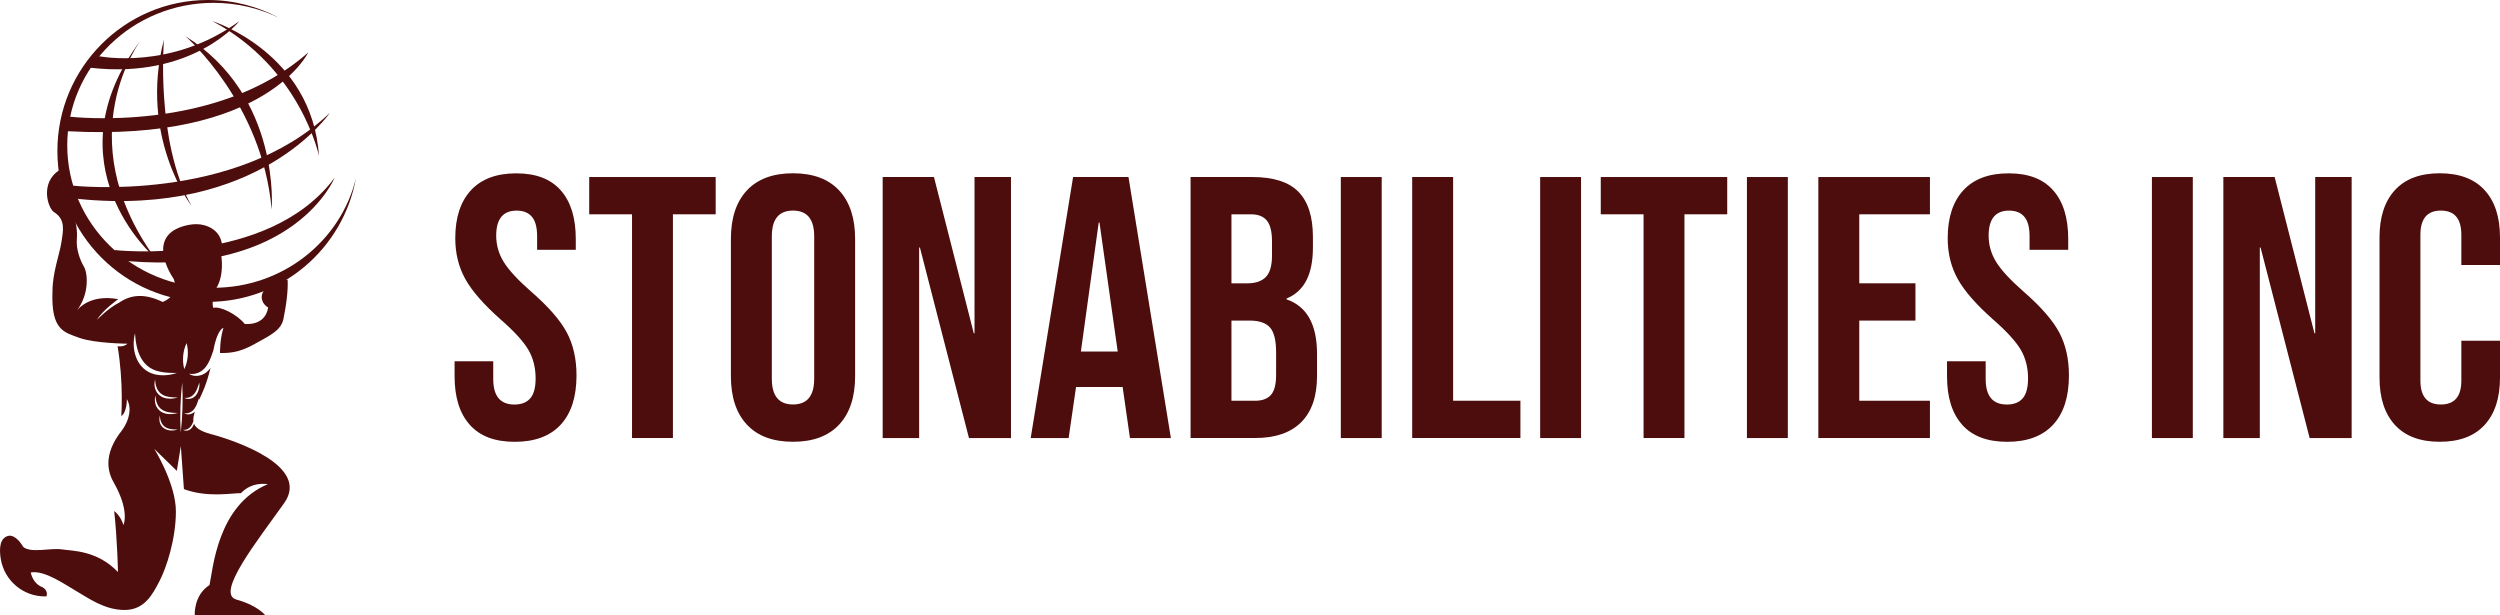
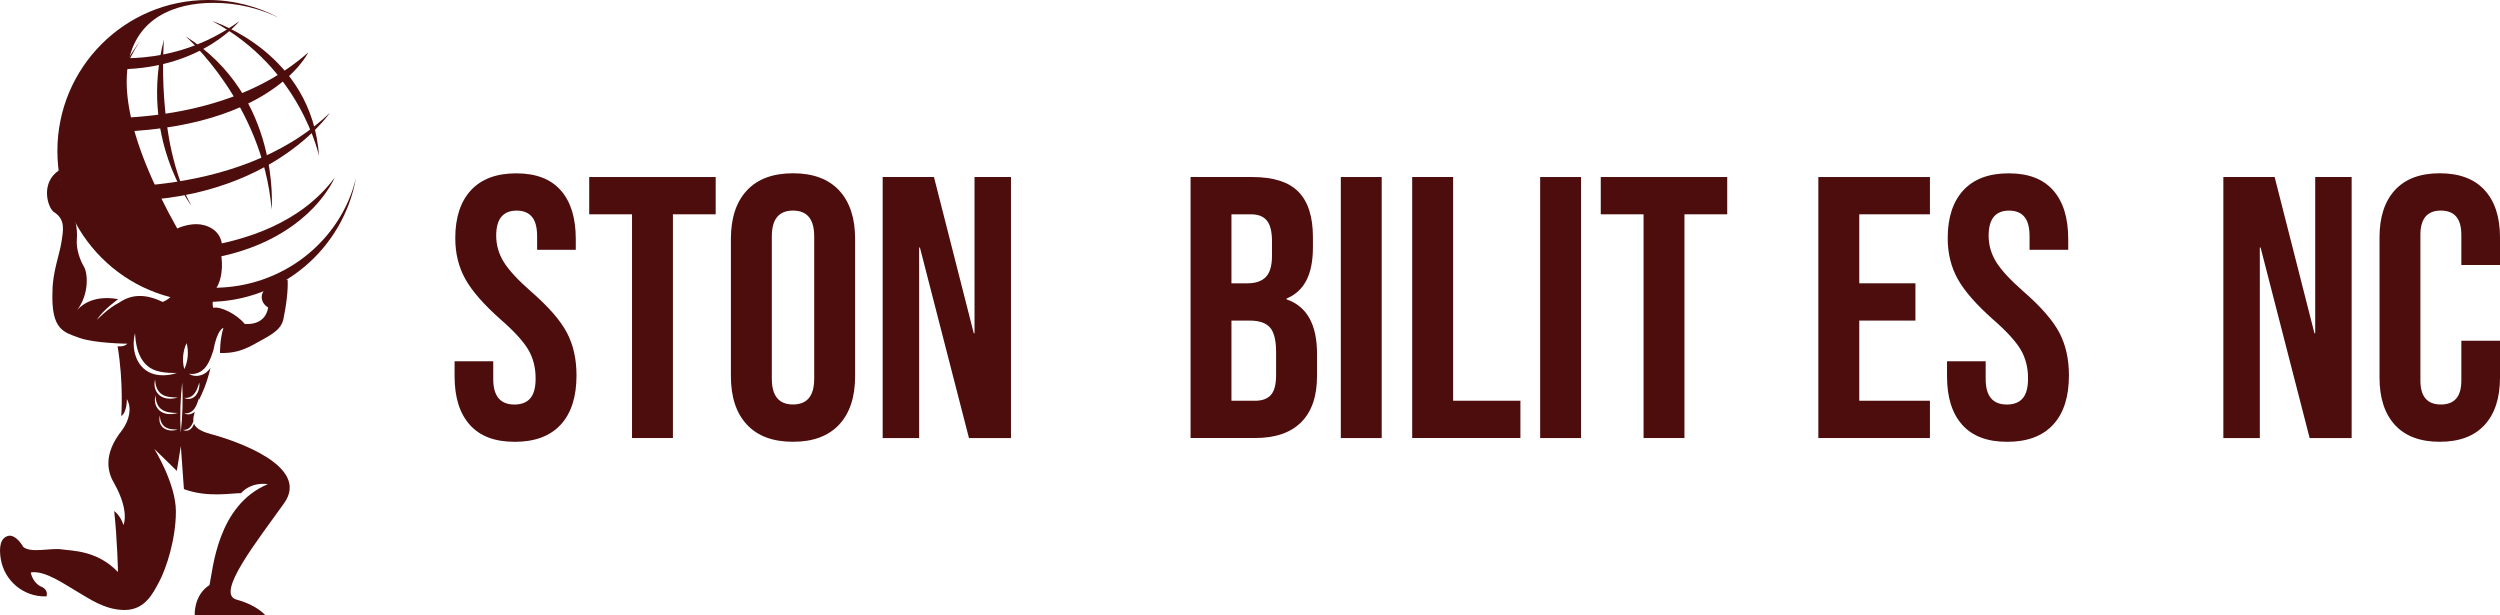
<svg xmlns="http://www.w3.org/2000/svg" width="252" height="62" viewBox="0 0 252 62" fill="none">
  <path d="M47.358 42.822C46.331 41.683 45.822 40.046 45.822 37.919V36.415H49.719V38.221C49.719 39.923 50.431 40.777 51.854 40.777C52.553 40.777 53.086 40.571 53.447 40.156C53.808 39.744 53.99 39.074 53.99 38.144C53.99 37.042 53.738 36.069 53.242 35.233C52.742 34.393 51.818 33.384 50.467 32.205C48.768 30.701 47.58 29.344 46.904 28.129C46.229 26.914 45.891 25.543 45.891 24.012C45.891 21.934 46.417 20.324 47.467 19.182C48.517 18.044 50.04 17.473 52.04 17.473C54.039 17.473 55.506 18.044 56.52 19.182C57.533 20.324 58.039 21.958 58.039 24.089V25.178H54.142V23.823C54.142 22.92 53.967 22.263 53.616 21.851C53.265 21.436 52.755 21.23 52.079 21.23C50.705 21.23 50.017 22.07 50.017 23.75C50.017 24.703 50.272 25.593 50.785 26.419C51.298 27.246 52.228 28.248 53.576 29.427C55.301 30.931 56.486 32.295 57.139 33.523C57.788 34.752 58.112 36.192 58.112 37.845C58.112 40 57.582 41.653 56.52 42.805C55.457 43.957 53.914 44.535 51.891 44.535C49.868 44.535 48.381 43.964 47.355 42.825L47.358 42.822Z" fill="#4E0D0D" />
  <path d="M63.704 21.602H59.393V17.844H72.141V21.602H67.83V44.153H63.708V21.602H63.704Z" fill="#4E0D0D" />
  <path d="M75.287 42.801C74.21 41.649 73.674 40.02 73.674 37.915V24.082C73.674 21.977 74.21 20.347 75.287 19.195C76.359 18.043 77.912 17.466 79.935 17.466C81.958 17.466 83.508 18.043 84.584 19.195C85.657 20.347 86.196 21.977 86.196 24.082V37.915C86.196 40.02 85.66 41.649 84.584 42.801C83.508 43.953 81.958 44.531 79.935 44.531C77.912 44.531 76.359 43.953 75.287 42.801ZM82.071 38.177V23.82C82.071 22.09 81.359 21.227 79.935 21.227C78.511 21.227 77.8 22.09 77.8 23.82V38.177C77.8 39.907 78.511 40.77 79.935 40.77C81.359 40.77 82.071 39.907 82.071 38.177Z" fill="#4E0D0D" />
  <path d="M88.971 17.844H94.143L98.156 33.593H98.232V17.844H101.907V44.156H97.672L92.726 24.948H92.65V44.156H88.974V17.844H88.971Z" fill="#4E0D0D" />
-   <path d="M108.165 17.844H113.751L118.025 44.156H113.9L113.151 38.931V39.007H108.466L107.718 44.156H103.894L108.168 17.844H108.165ZM112.665 35.435L110.827 22.429H110.751L108.953 35.435H112.665Z" fill="#4E0D0D" />
  <path d="M120.009 17.844H126.23C128.352 17.844 129.905 18.339 130.879 19.328C131.852 20.317 132.342 21.841 132.342 23.896V24.948C132.342 26.303 132.124 27.405 131.687 28.255C131.25 29.108 130.581 29.722 129.68 30.097V30.173C131.73 30.874 132.756 32.703 132.756 35.661V37.915C132.756 39.943 132.226 41.49 131.163 42.556C130.101 43.621 128.544 44.153 126.495 44.153H120.009V17.841V17.844ZM125.743 28.557C126.568 28.557 127.187 28.344 127.597 27.919C128.011 27.494 128.217 26.781 128.217 25.778V24.314C128.217 23.361 128.048 22.674 127.71 22.246C127.372 21.821 126.843 21.605 126.117 21.605H124.131V28.56H125.743V28.557ZM126.492 40.398C127.217 40.398 127.753 40.205 128.104 39.814C128.455 39.425 128.631 38.755 128.631 37.802V35.508C128.631 34.306 128.425 33.473 128.011 33.008C127.597 32.544 126.919 32.315 125.968 32.315H124.131V40.395H126.492V40.398Z" fill="#4E0D0D" />
  <path d="M135.154 17.844H139.276V44.156H135.154V17.844Z" fill="#4E0D0D" />
  <path d="M142.352 17.844H146.474V40.395H153.258V44.153H142.348V17.841L142.352 17.844Z" fill="#4E0D0D" />
  <path d="M155.248 17.844H159.37V44.156H155.248V17.844Z" fill="#4E0D0D" />
  <path d="M165.668 21.602H161.357V17.844H174.104V21.602H169.793V44.153H165.671V21.602H165.668Z" fill="#4E0D0D" />
-   <path d="M176.091 17.844H180.213V44.156H176.091V17.844Z" fill="#4E0D0D" />
  <path d="M183.289 17.844H194.537V21.602H187.415V28.557H193.077V32.315H187.415V40.395H194.537V44.153H183.289V17.841V17.844Z" fill="#4E0D0D" />
  <path d="M197.795 42.821C196.769 41.683 196.259 40.046 196.259 37.918V36.414H200.156V38.22C200.156 39.923 200.868 40.776 202.292 40.776C202.99 40.776 203.523 40.571 203.884 40.156C204.245 39.744 204.427 39.073 204.427 38.144C204.427 37.042 204.175 36.069 203.679 35.233C203.179 34.393 202.255 33.383 200.904 32.205C199.206 30.701 198.017 29.343 197.341 28.128C196.666 26.913 196.328 25.542 196.328 24.012C196.328 21.934 196.855 20.324 197.904 19.182C198.954 18.043 200.477 17.472 202.477 17.472C204.477 17.472 205.944 18.043 206.957 19.182C207.97 20.324 208.477 21.957 208.477 24.088V25.177H204.579V23.823C204.579 22.92 204.404 22.263 204.053 21.851C203.702 21.436 203.192 21.23 202.517 21.23C201.143 21.23 200.454 22.07 200.454 23.75C200.454 24.703 200.709 25.592 201.222 26.419C201.735 27.245 202.666 28.248 204.013 29.426C205.738 30.93 206.924 32.295 207.576 33.523C208.225 34.751 208.549 36.192 208.549 37.845C208.549 40 208.02 41.653 206.957 42.805C205.894 43.957 204.351 44.534 202.328 44.534C200.305 44.534 198.818 43.963 197.792 42.825L197.795 42.821Z" fill="#4E0D0D" />
-   <path d="M216.913 17.844H221.035V44.156H216.913V17.844Z" fill="#4E0D0D" />
  <path d="M224.111 17.844H229.283L233.296 33.593H233.372V17.844H237.047V44.156H232.813L227.866 24.948H227.79V44.156H224.114V17.844H224.111Z" fill="#4E0D0D" />
  <path d="M241.411 42.838C240.375 41.709 239.855 40.119 239.855 38.064V23.932C239.855 21.878 240.375 20.288 241.411 19.159C242.448 18.03 243.954 17.466 245.927 17.466C247.901 17.466 249.407 18.03 250.444 19.159C251.48 20.288 252 21.878 252 23.932V26.714H248.103V23.67C248.103 22.04 247.414 21.227 246.04 21.227C244.666 21.227 243.977 22.04 243.977 23.67V38.366C243.977 39.97 244.666 40.773 246.04 40.773C247.414 40.773 248.103 39.973 248.103 38.366V34.343H252V38.064C252 40.119 251.48 41.709 250.444 42.838C249.407 43.967 247.901 44.531 245.927 44.531C243.954 44.531 242.448 43.967 241.411 42.838Z" fill="#4E0D0D" />
-   <path d="M21.53 29.007C13.383 29.007 6.778 22.578 6.778 14.647C6.778 6.716 13.384 0.287 21.53 0.287C23.926 0.287 26.187 0.846 28.188 1.834C26.039 0.664 23.577 0 20.96 0C12.579 0 5.784 6.812 5.784 15.215C5.784 23.618 12.579 30.429 20.96 30.429C28.415 30.429 34.609 25.039 35.888 17.934C34.361 24.279 28.515 29.006 21.53 29.006V29.007Z" fill="#4E0D0D" />
+   <path d="M21.53 29.007C6.778 6.716 13.384 0.287 21.53 0.287C23.926 0.287 26.187 0.846 28.188 1.834C26.039 0.664 23.577 0 20.96 0C12.579 0 5.784 6.812 5.784 15.215C5.784 23.618 12.579 30.429 20.96 30.429C28.415 30.429 34.609 25.039 35.888 17.934C34.361 24.279 28.515 29.006 21.53 29.006V29.007Z" fill="#4E0D0D" />
  <path d="M14.248 3.98C14.248 3.98 6.759 13.665 15.55 25.908C15.55 25.908 4.75 16.55 14.248 3.98Z" fill="#4E0D0D" />
  <path d="M21.412 2.13C21.412 2.13 31.452 5.286 32.157 15.733C32.157 15.733 30.312 6.864 21.412 2.13Z" fill="#4E0D0D" />
  <path d="M16.527 3.98C16.527 3.98 15.659 14.263 19.295 20.738C19.295 20.738 13.976 13.828 16.527 3.98Z" fill="#4E0D0D" />
  <path d="M18.698 3.654C18.698 3.654 26.459 10.401 27.382 21.12C27.382 21.12 28.358 9.694 18.698 3.654Z" fill="#4E0D0D" />
  <path d="M10.018 5.67C10.018 5.67 17.286 7.137 24.125 2.131C24.125 2.131 19.475 8 9.154 6.834L9.037 6.62L9.227 5.994L10.018 5.671L10.018 5.67Z" fill="#4E0D0D" />
  <path d="M7.076 11.765C7.076 11.765 21.845 13.502 31.071 5.286C31.071 5.286 26.806 14.315 6.85 13.229L6.396 12.668L6.685 11.833L7.076 11.764V11.765Z" fill="#4E0D0D" />
  <path d="M7.382 18.717C7.382 18.717 23.691 20.521 33.243 11.38C33.243 11.38 26.167 21.913 7.861 20.047L7.139 19.651L6.65 19.215L7.382 18.717Z" fill="#4E0D0D" />
  <path d="M11.532 25.205C11.532 25.205 27.056 26.942 33.732 17.91C33.732 17.91 29.77 27.721 12.945 26.325L11.532 26.235V25.205Z" fill="#4E0D0D" />
  <path d="M21.245 43.752C20.167 43.464 19.714 43.102 19.557 42.707C19.402 43.202 18.969 43.597 18.423 43.329C19.02 43.393 19.317 42.954 19.494 42.463C19.454 42.15 19.549 41.824 19.632 41.5C19.354 41.766 18.899 41.861 18.565 41.662C19.304 41.736 19.691 41.21 19.903 40.578C19.964 40.434 19.997 40.287 20.06 40.141C20.064 40.193 20.065 40.243 20.065 40.295C20.376 39.652 20.816 38.769 21.221 37.076C21.142 37.188 21.054 37.293 20.957 37.389C20.474 37.903 19.615 38.066 19.038 37.675C19.908 37.814 20.594 37.35 20.982 36.61C21.203 36.21 21.359 35.78 21.5 35.34C21.912 33.124 22.52 33.054 22.52 33.054C22.148 34.239 22.178 35.58 22.178 35.58C24.2 35.643 25.195 34.925 26.564 34.177C27.932 33.429 28.492 32.898 28.617 31.901C29.114 29.437 28.989 28.19 28.989 28.19C28.989 28.19 28.772 28.065 27.03 28.845C25.879 29.75 26.501 30.716 27.03 30.997C26.718 32.93 24.665 32.65 24.665 32.65C23.888 31.683 22.208 30.841 21.493 31.028C21.338 30.56 21.524 29.655 21.711 29.188C22.675 27.815 22.302 25.757 22.302 25.757C22.695 24.029 21.804 23.044 20.612 22.708C20.099 22.563 19.555 22.566 19.032 22.667C14.914 23.465 16.768 27.023 17.513 28.128C18.166 29.843 16.393 30.436 16.393 30.436C14.602 29.573 13.236 29.669 12.009 30.507C10.882 31.071 9.768 32.245 9.768 32.245C10.36 31.247 11.914 30.156 11.914 30.156C9.19 29.649 7.962 31.023 7.75 31.295C9.048 29.588 8.832 27.5 8.462 26.881C8.089 26.258 7.653 25.135 7.747 24.075C7.84 23.015 7.529 21.518 6.97 20.738C6.13 19.053 5.974 17.152 5.974 17.152C4.046 18.399 4.792 20.894 5.414 21.361C6.628 22.11 6.378 23.201 6.191 24.418C6.005 25.634 5.29 27.474 5.29 29.376C5.134 33.305 6.471 33.492 7.996 34.053C9.521 34.614 12.848 34.646 12.848 34.646C12.444 35.02 11.853 34.896 11.853 34.896C12.475 38.639 12.225 41.944 12.225 41.944C12.817 41.538 12.785 40.229 12.785 40.229C13.314 41.133 13.034 42.349 12.318 43.347C10.266 45.904 10.919 47.744 11.541 48.773C13.097 51.58 12.443 52.921 12.443 52.921C12.132 51.923 11.51 51.518 11.51 51.518C11.821 54.325 11.893 57.662 11.893 57.662C9.778 55.458 7.29 55.541 6.211 55.375C5.133 55.208 3.101 55.79 2.339 55.125C1.577 53.836 0.902 54.003 0.902 54.003C0.001 54.165 -0.114 55.216 0.081 56.368C0.453 58.555 2.368 60.15 4.581 60.117C4.642 60.117 4.677 60.115 4.677 60.115C4.677 60.115 4.926 59.574 4.304 59.2C3.267 58.826 3.101 57.703 3.101 57.703C4.511 57.453 6.585 58.95 7.746 59.615C8.907 60.28 10.525 61.486 12.557 61.486C14.589 61.486 15.398 59.875 16.082 58.565C16.766 57.255 17.73 54.356 17.73 51.549C17.73 48.742 15.553 45.249 15.553 45.249L17.823 47.463L18.228 44.969L18.539 49.303C20.904 50.177 23.267 49.709 24.293 49.709C25.413 48.492 27 48.805 27 48.805C21.898 50.925 21.463 57.412 21.121 58.971C19.503 60 19.628 62 19.628 62H26.72C26.72 62 25.973 61.029 23.828 60.436C21.682 59.843 25.973 54.48 28.649 50.706C31.324 46.933 23.579 44.376 21.247 43.752L21.245 43.752ZM19.939 39.003C20.002 38.858 20.035 38.707 20.099 38.558C20.106 38.665 20.104 38.772 20.101 38.879C20.072 39.206 19.985 39.538 19.781 39.803C19.527 40.175 18.971 40.338 18.579 40.105C19.33 40.181 19.724 39.645 19.94 39.002L19.939 39.003ZM18.807 34.587C19.042 35.404 18.954 36.444 18.577 37.206C18.34 36.389 18.434 35.35 18.807 34.587ZM13.609 33.585C13.701 35.307 14.216 37.086 16.112 37.46C16.66 37.584 17.243 37.599 17.836 37.591C17.274 37.785 16.669 37.873 16.056 37.811C13.934 37.617 13.129 35.451 13.61 33.585H13.609ZM16.116 41.882C16.133 42.618 16.477 43.153 17.234 43.255C17.453 43.291 17.681 43.295 17.912 43.3C16.872 43.636 15.834 43.07 16.116 41.882ZM17.058 41.74C16.012 41.706 15.413 40.846 15.674 39.849C15.73 41.319 16.612 41.64 17.925 41.625C17.647 41.711 17.355 41.755 17.058 41.74ZM16.817 40.161C15.873 40.033 15.391 39.146 15.636 38.26C15.663 39.208 16.088 39.876 17.061 40.012C17.341 40.057 17.631 40.062 17.927 40.069C17.574 40.175 17.188 40.222 16.817 40.162V40.161ZM18.217 43.628C18.123 41.935 18.174 40.233 18.364 38.548C18.456 40.242 18.408 41.943 18.217 43.628Z" fill="#4E0D0D" />
</svg>